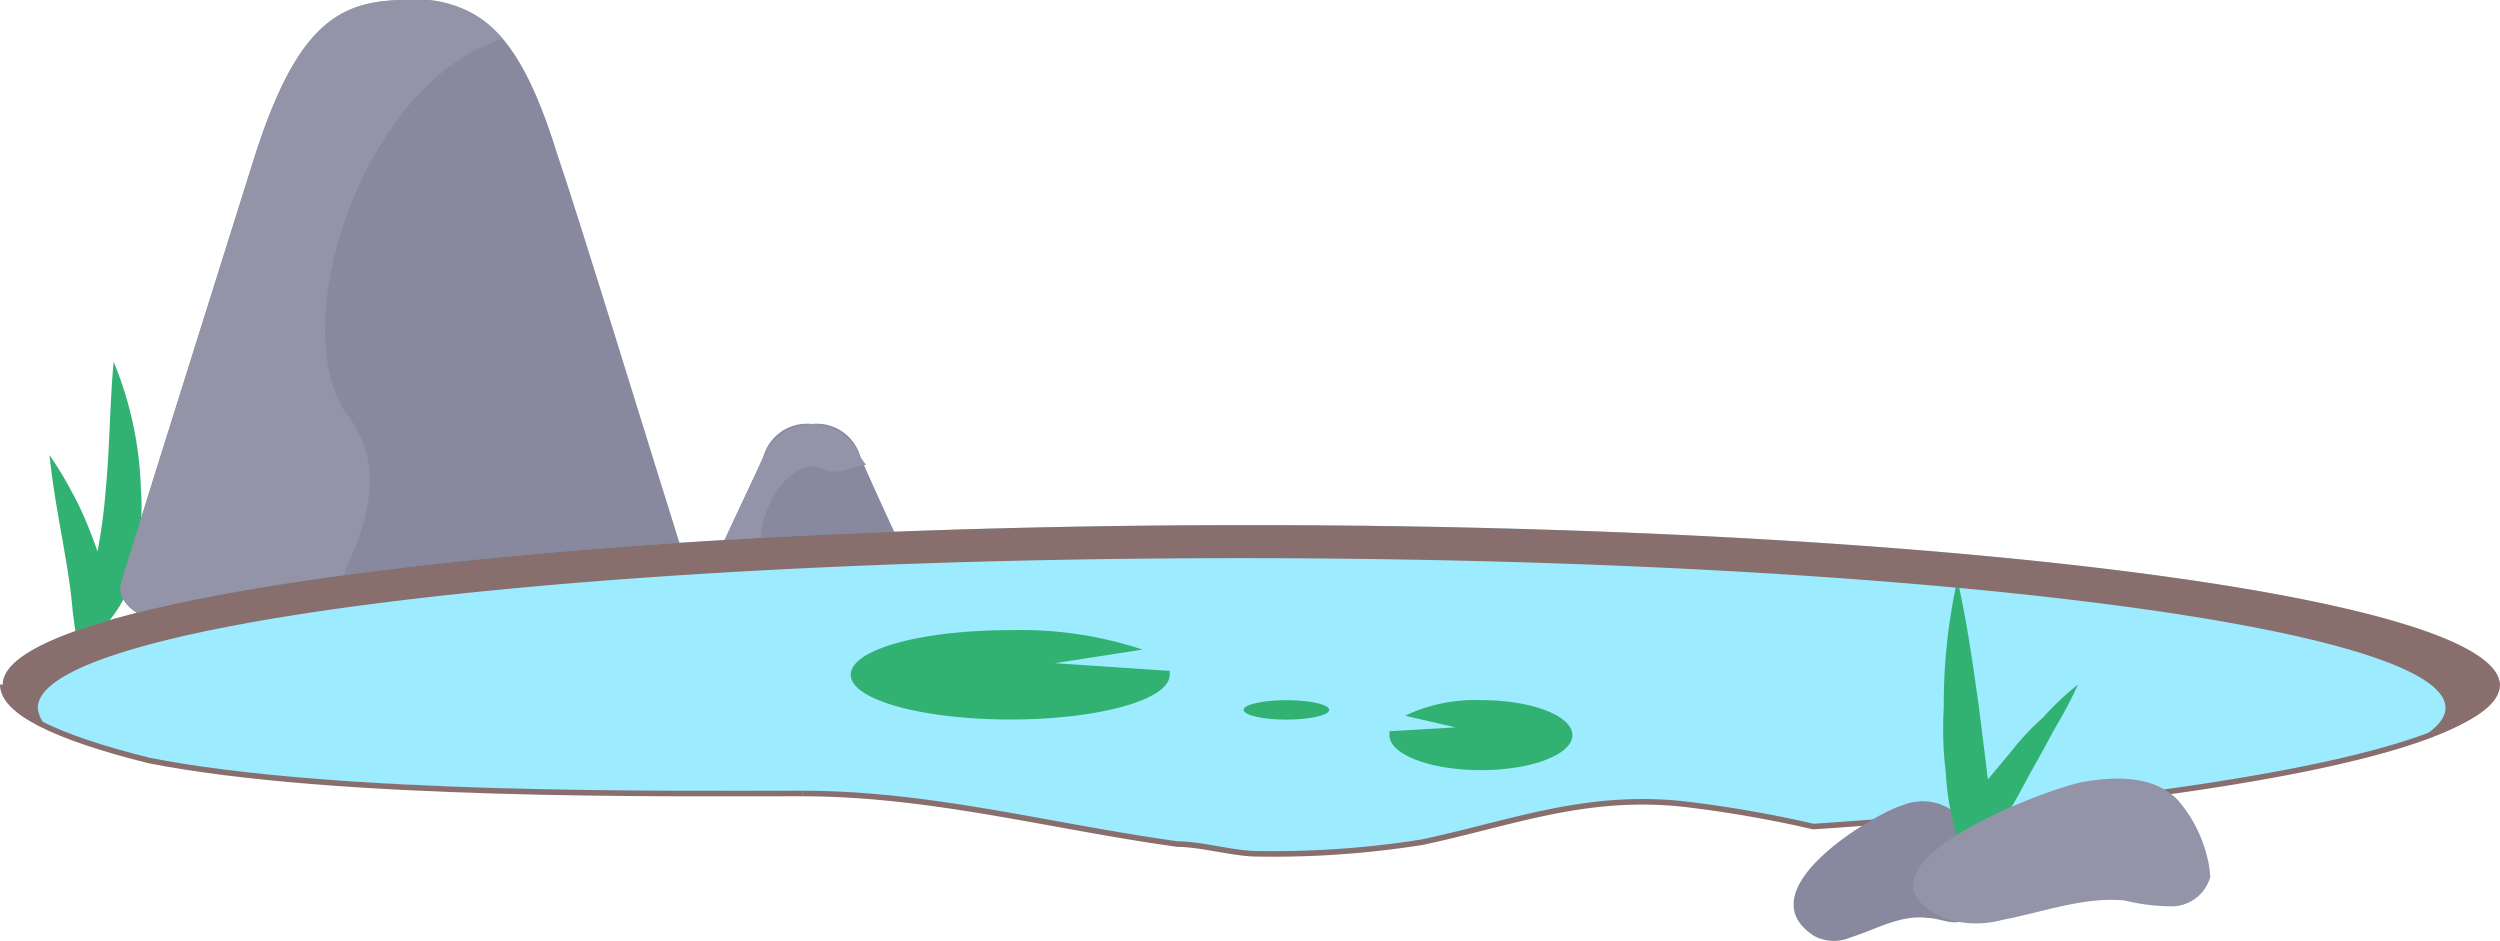
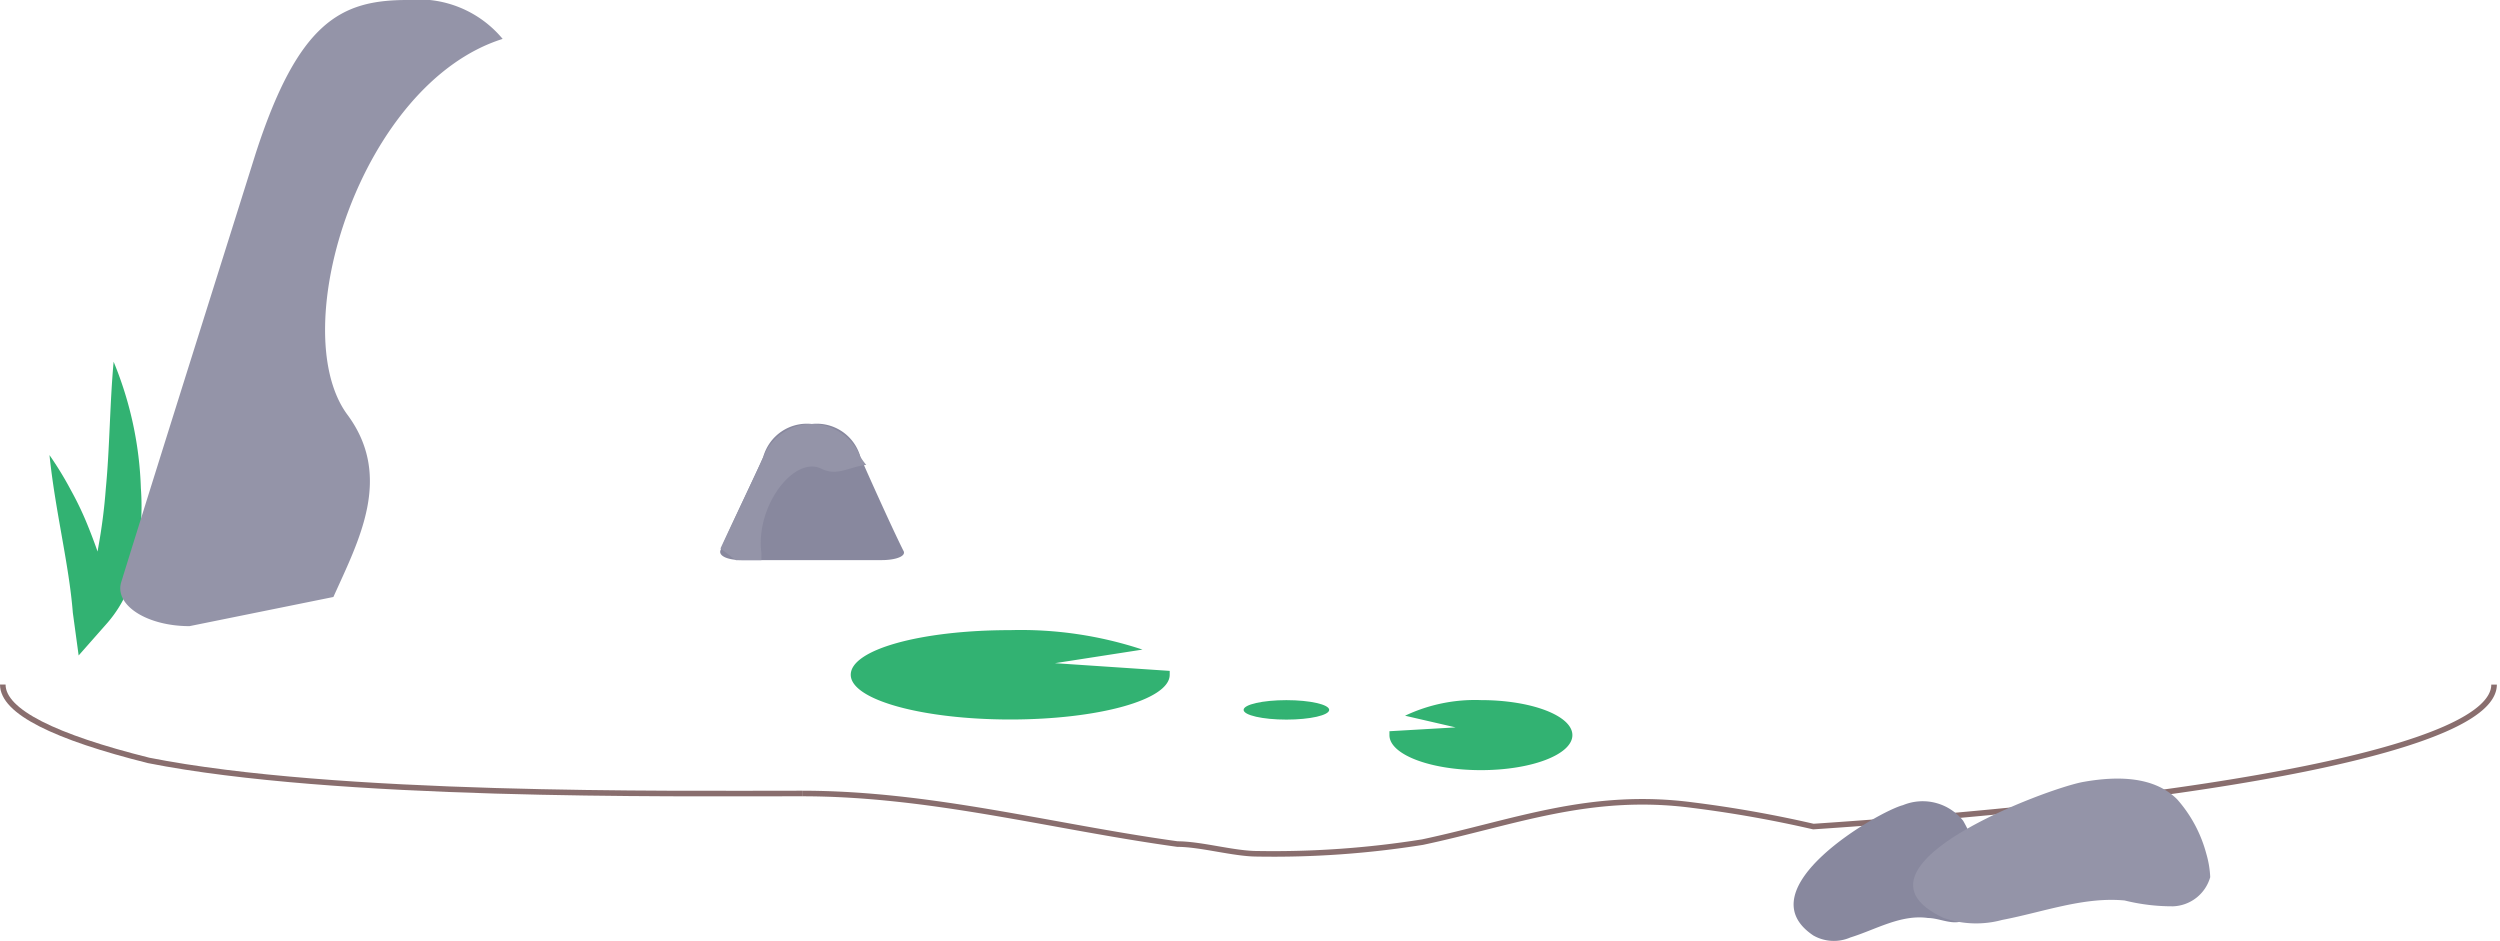
<svg xmlns="http://www.w3.org/2000/svg" width="112.051" height="42.169" viewBox="0 0 112.051 42.169">
  <g id="Grupo_8418" data-name="Grupo 8418" transform="translate(-46.908 -429.348)">
    <g id="Grupo_7748" data-name="Grupo 7748" transform="translate(47.033 429.348)">
      <g id="Grupo_7711" data-name="Grupo 7711">
        <g id="Grupo_7710" data-name="Grupo 7710">
          <g id="Grupo_7704" data-name="Grupo 7704" transform="translate(2.093)">
            <g id="Grupo_7701" data-name="Grupo 7701" transform="translate(3.174)">
-               <path id="Caminho_8399" data-name="Caminho 8399" d="M109.91,420.213c-2.964,0-4.881.959-6.8,6.886-.872,2.79-4.533,14.383-6.015,19.178-.349,1.046,1.133,2,3.051,2l8.891-1.656,10.286-1.046c1.918,0,3.4.959,3.051-.174-1.482-4.707-4.795-15.517-5.753-18.306C114.792,421.172,112.873,420.213,109.91,420.213Z" transform="translate(-97.045 -420.213)" fill="#88889e" />
-             </g>
+               </g>
            <g id="Grupo_7702" data-name="Grupo 7702" transform="translate(0 16.213)">
              <path id="Caminho_8400" data-name="Caminho 8400" d="M94.326,438.288a15.18,15.18,0,0,1,.958,1.57,14.153,14.153,0,0,1,.784,1.655,24.286,24.286,0,0,1,1.133,3.575l-1.569-.437a4.99,4.99,0,0,0,.872-2.179,25.287,25.287,0,0,0,.348-2.7c.175-1.831.175-3.749.349-5.667a16.146,16.146,0,0,1,1.221,5.667,11.3,11.3,0,0,1-.175,2.964,5.552,5.552,0,0,1-1.307,3.051l-1.307,1.482-.261-1.918C95.2,443.17,94.587,440.817,94.326,438.288Z" transform="translate(-94.326 -434.104)" fill="#32b272" />
            </g>
            <path id="Caminho_8401" data-name="Caminho 8401" d="M114.182,421.957a4.9,4.9,0,0,0-4.272-1.744c-2.964,0-4.881.959-6.8,6.886-.872,2.79-4.533,14.383-6.015,19.178-.349,1.046,1.133,2,3.051,2l6.45-1.307c1.133-2.528,2.7-5.4.61-8.194C104.418,434.945,107.818,423.962,114.182,421.957Z" transform="translate(-93.871 -420.213)" fill="#9494a8" />
            <g id="Grupo_7703" data-name="Grupo 7703" transform="translate(30.062 19.003)">
              <path id="Caminho_8402" data-name="Caminho 8402" d="M124.189,436.494a2.031,2.031,0,0,0-2.179,1.482c-.261.61-1.481,3.137-1.918,4.184-.086.261.349.435.959.435h6.276c.61,0,1.133-.174.958-.435-.523-1.047-1.656-3.574-1.918-4.184A2.029,2.029,0,0,0,124.189,436.494Z" transform="translate(-120.082 -436.494)" fill="#88889e" />
            </g>
            <path id="Caminho_8403" data-name="Caminho 8403" d="M126.367,437.976a2.343,2.343,0,0,0-4.358,0c-.261.61-1.395,2.964-1.918,4.1.261.174.437.349.7.523h1.133v-.349c-.261-2.092,1.481-4.358,2.7-3.748.7.349,1.22-.088,2-.174A3.643,3.643,0,0,1,126.367,437.976Z" transform="translate(-90.018 -417.491)" fill="#9494a8" />
          </g>
          <g id="Grupo_7709" data-name="Grupo 7709" transform="translate(0 23.536)">
-             <path id="Caminho_8404" data-name="Caminho 8404" d="M148.409,440.378c-30.858,0-55.876,3.225-55.876,7.148,0,1.22,2.354,2.353,6.537,3.4,6.8,1.347,25.435,1.488,25.435,1.488s2.73-.005,3.855-.005c5.753,0,11.157,1.482,16.824,2.267,1.046,0,2.528.435,3.574.435a42.323,42.323,0,0,0,7.409-.523c4.1-.872,7.5-2.267,12.117-1.656a53.879,53.879,0,0,1,5.4.959c18.131-1.221,30.509-3.574,30.509-6.364C204.285,443.6,179.267,440.378,148.409,440.378Z" transform="translate(-92.533 -440.378)" fill="#46daff" opacity="0.53" style="isolation: isolate" />
            <path id="Caminho_8405" data-name="Caminho 8405" d="M123.228,451.383c5.753,0,11.157,1.482,16.824,2.267,1.046,0,2.528.435,3.574.435a42.323,42.323,0,0,0,7.409-.523c4.1-.872,7.5-2.267,12.117-1.656a53.879,53.879,0,0,1,5.4.959c18.131-1.221,30.509-3.574,30.509-6.364" transform="translate(-87.401 -439.354)" fill="none" stroke="#896e6e" stroke-miterlimit="10" stroke-width="0.25" />
            <path id="Caminho_8406" data-name="Caminho 8406" d="M92.533,446.5c0,1.22,2.354,2.353,6.537,3.4,8.369,1.656,23.275,1.482,29.29,1.482" transform="translate(-92.533 -439.354)" fill="none" stroke="#896e6e" stroke-miterlimit="10" stroke-width="0.25" />
            <path id="Caminho_8407" data-name="Caminho 8407" d="M166.2,451.153a2.315,2.315,0,0,1,2.7.7,6.24,6.24,0,0,1,.784,2.353,1.819,1.819,0,0,1,.088.959,1.411,1.411,0,0,1-1.047,1.22c-.435.088-.958-.174-1.394-.174-1.221-.175-2.354.523-3.488.872a1.854,1.854,0,0,1-1.656-.088C159.053,454.9,165.154,451.415,166.2,451.153Z" transform="translate(-81.035 -438.601)" fill="#88889e" />
            <g id="Grupo_7705" data-name="Grupo 7705" transform="translate(86.959 2.441)">
-               <path id="Caminho_8408" data-name="Caminho 8408" d="M173.087,447.176a18.611,18.611,0,0,1-.958,1.83c-.349.61-.61,1.133-.959,1.744s-.61,1.133-.958,1.744a7.145,7.145,0,0,0-.786,1.655l-.958,2.442-.784-2.528a12.435,12.435,0,0,1-.523-2.964,15.817,15.817,0,0,1-.088-2.877,25.782,25.782,0,0,1,.61-5.753c.435,1.918.7,3.835.958,5.666l.349,2.79a25.139,25.139,0,0,0,.435,2.7l-1.743-.086a9.3,9.3,0,0,1,1.133-1.831l1.307-1.569a11.255,11.255,0,0,1,1.395-1.482A12.274,12.274,0,0,1,173.087,447.176Z" transform="translate(-167.036 -442.469)" fill="#32b272" />
-             </g>
+               </g>
            <path id="Caminho_8409" data-name="Caminho 8409" d="M173.54,450.257c1.482-.261,3.139-.261,4.184.784a6.007,6.007,0,0,1,1.307,2.441,4.367,4.367,0,0,1,.175,1.046,1.8,1.8,0,0,1-1.656,1.308,8.849,8.849,0,0,1-2.179-.261c-1.831-.175-3.661.523-5.492.872a4.441,4.441,0,0,1-2.616-.088C162.382,454.092,171.971,450.518,173.54,450.257Z" transform="translate(-80.268 -438.751)" fill="#9494a8" />
-             <path id="Caminho_8410" data-name="Caminho 8410" d="M148.409,440.378c-30.858,0-55.876,3.225-55.876,7.148,0,.7.7,1.307,2.005,1.918a1.389,1.389,0,0,1-.437-.872c0-3.748,24.147-6.713,53.958-6.713s53.958,3.051,53.958,6.713c0,.523-.523,1.046-1.481,1.569,2.528-.784,3.922-1.656,3.922-2.615C204.285,443.6,179.267,440.378,148.409,440.378Z" transform="translate(-92.533 -440.378)" fill="#896e6e" />
            <g id="Grupo_7706" data-name="Grupo 7706" transform="translate(38.006 4.707)">
              <path id="Caminho_8411" data-name="Caminho 8411" d="M134.248,445.892l3.923-.609a17.35,17.35,0,0,0-5.928-.872c-4.009,0-7.148.872-7.148,2s3.225,2.005,7.148,2.005,7.148-.872,7.148-2.005v-.174Z" transform="translate(-125.095 -444.411)" fill="#32b272" />
            </g>
            <g id="Grupo_7707" data-name="Grupo 7707" transform="translate(55.614 7.845)">
              <ellipse id="Elipse_1234" data-name="Elipse 1234" cx="1.918" cy="0.436" rx="1.918" ry="0.436" fill="#32b272" />
            </g>
            <g id="Grupo_7708" data-name="Grupo 7708" transform="translate(62.152 7.845)">
              <path id="Caminho_8412" data-name="Caminho 8412" d="M148.747,448.32l-2.267-.523a7.308,7.308,0,0,1,3.4-.7c2.267,0,4.1.7,4.1,1.57s-1.831,1.569-4.1,1.569-4.1-.7-4.1-1.569v-.175Z" transform="translate(-145.782 -447.099)" fill="#32b272" />
            </g>
          </g>
        </g>
      </g>
    </g>
  </g>
</svg>